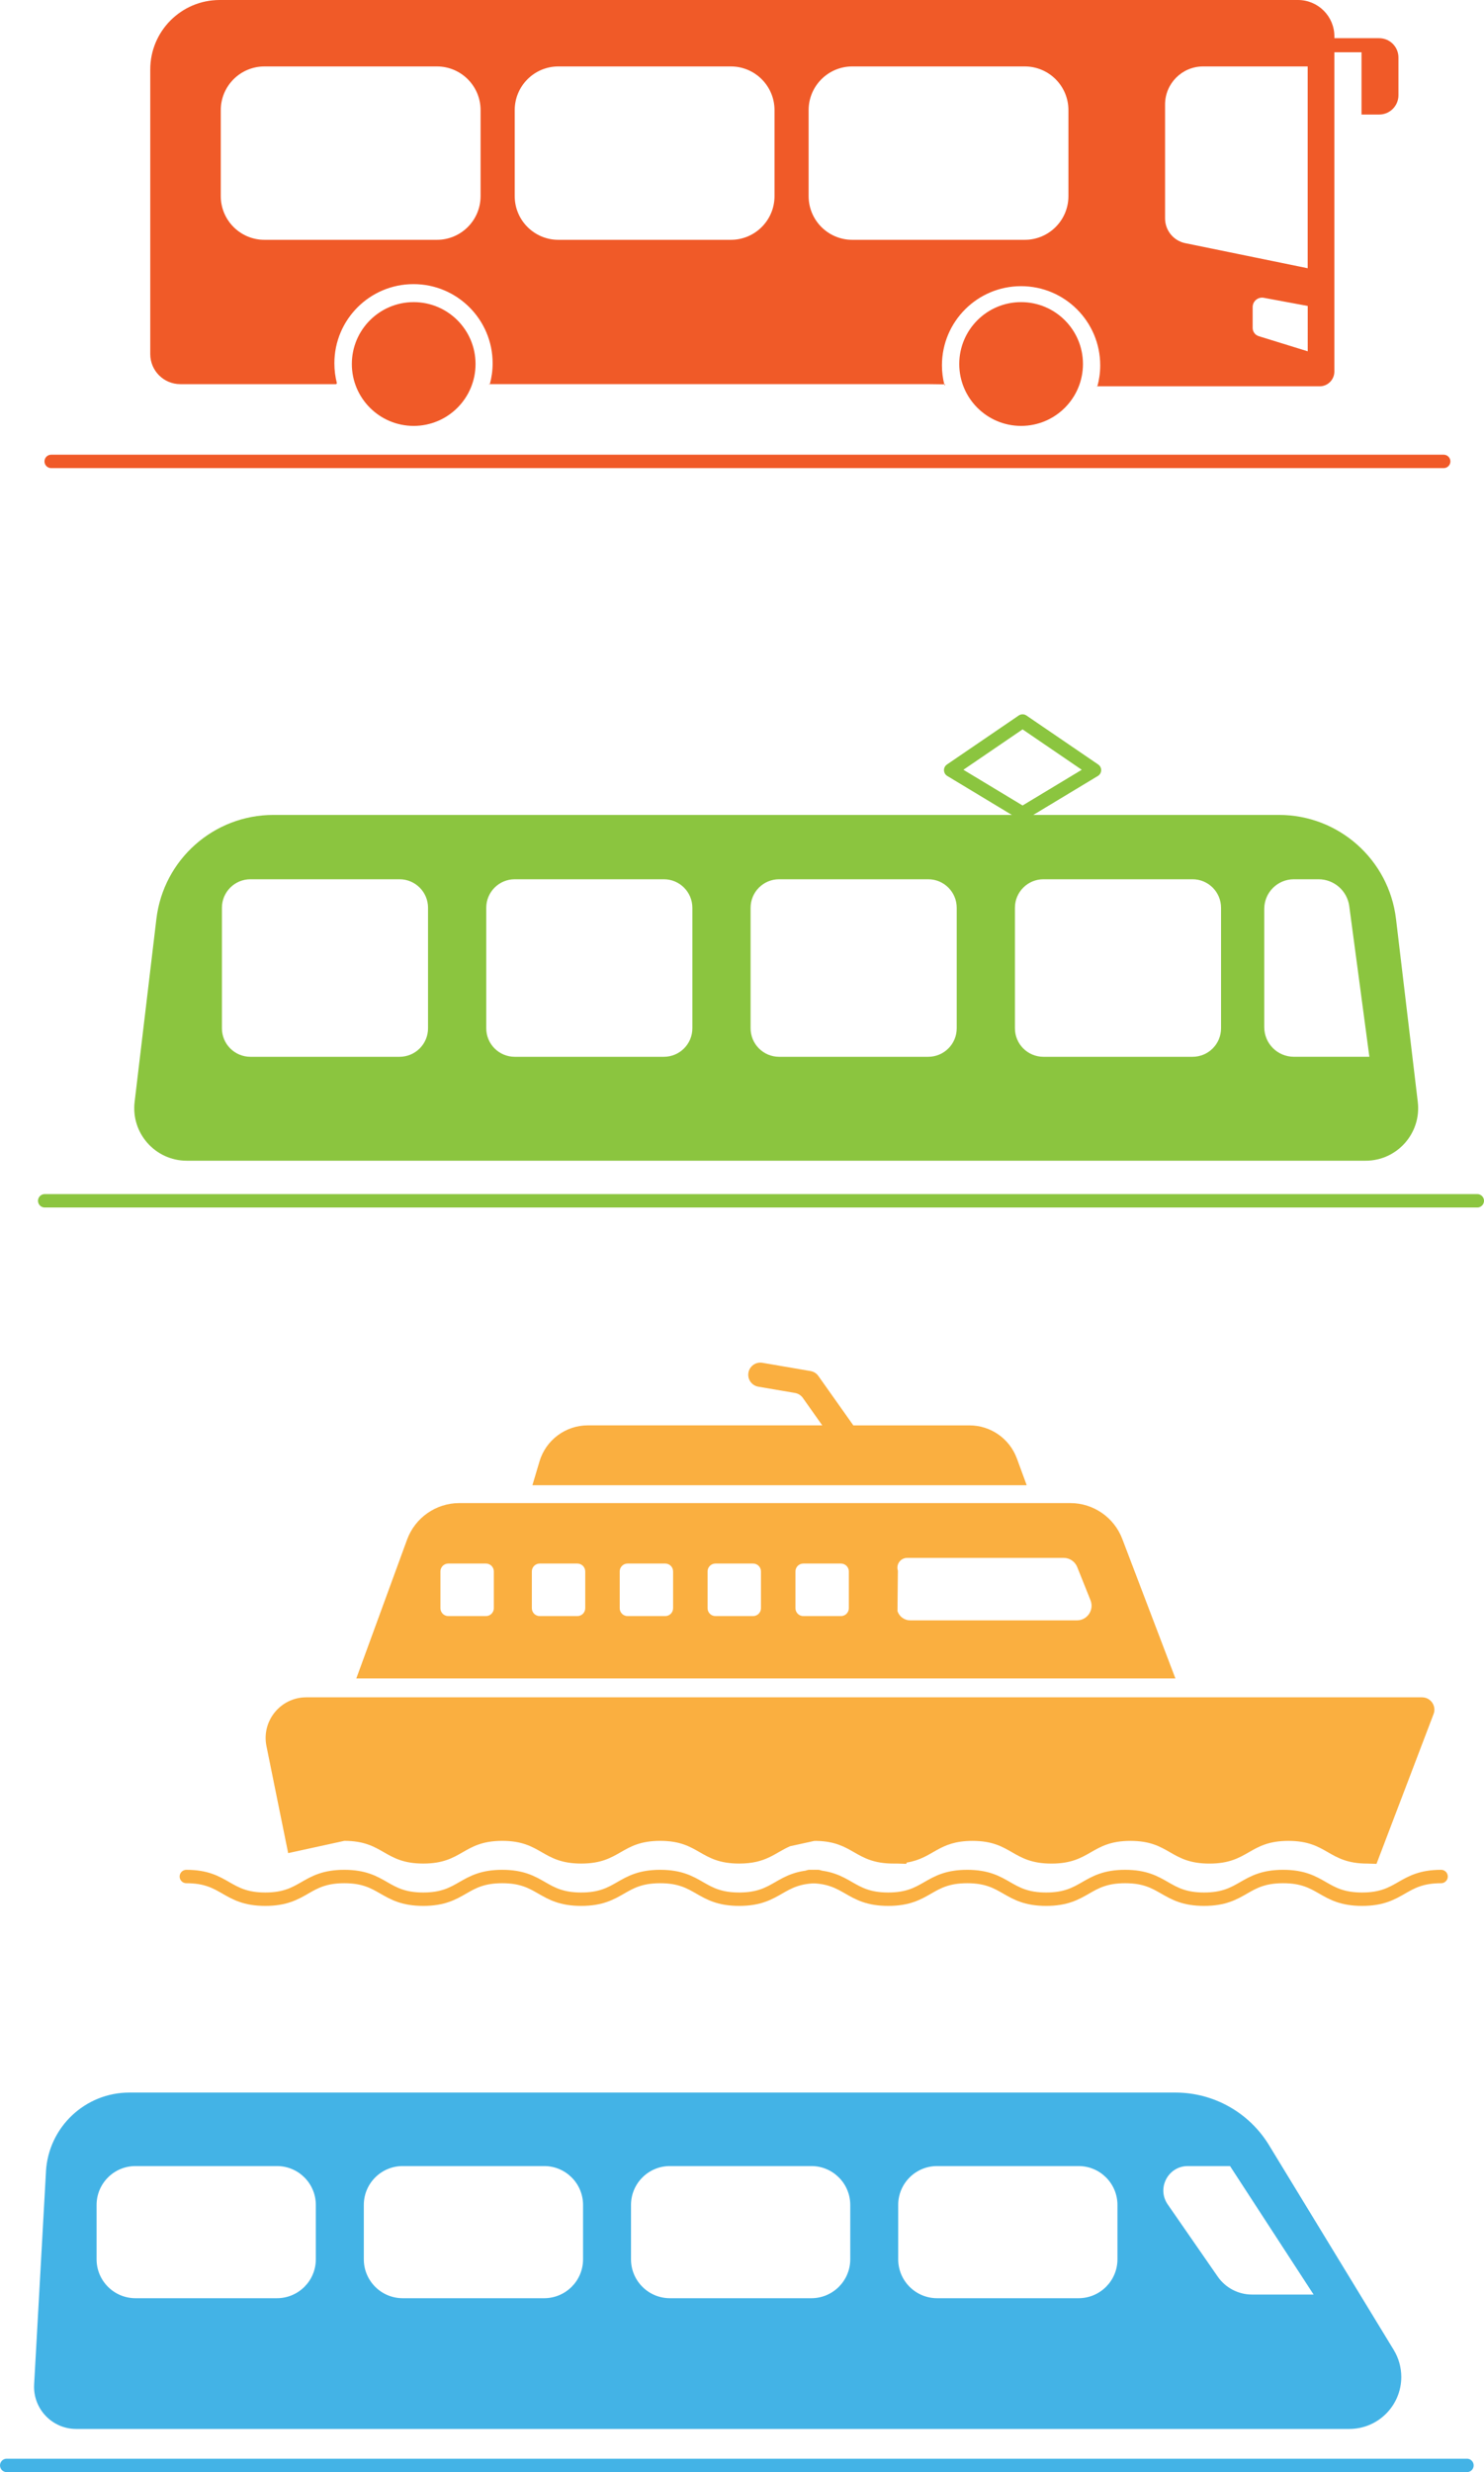
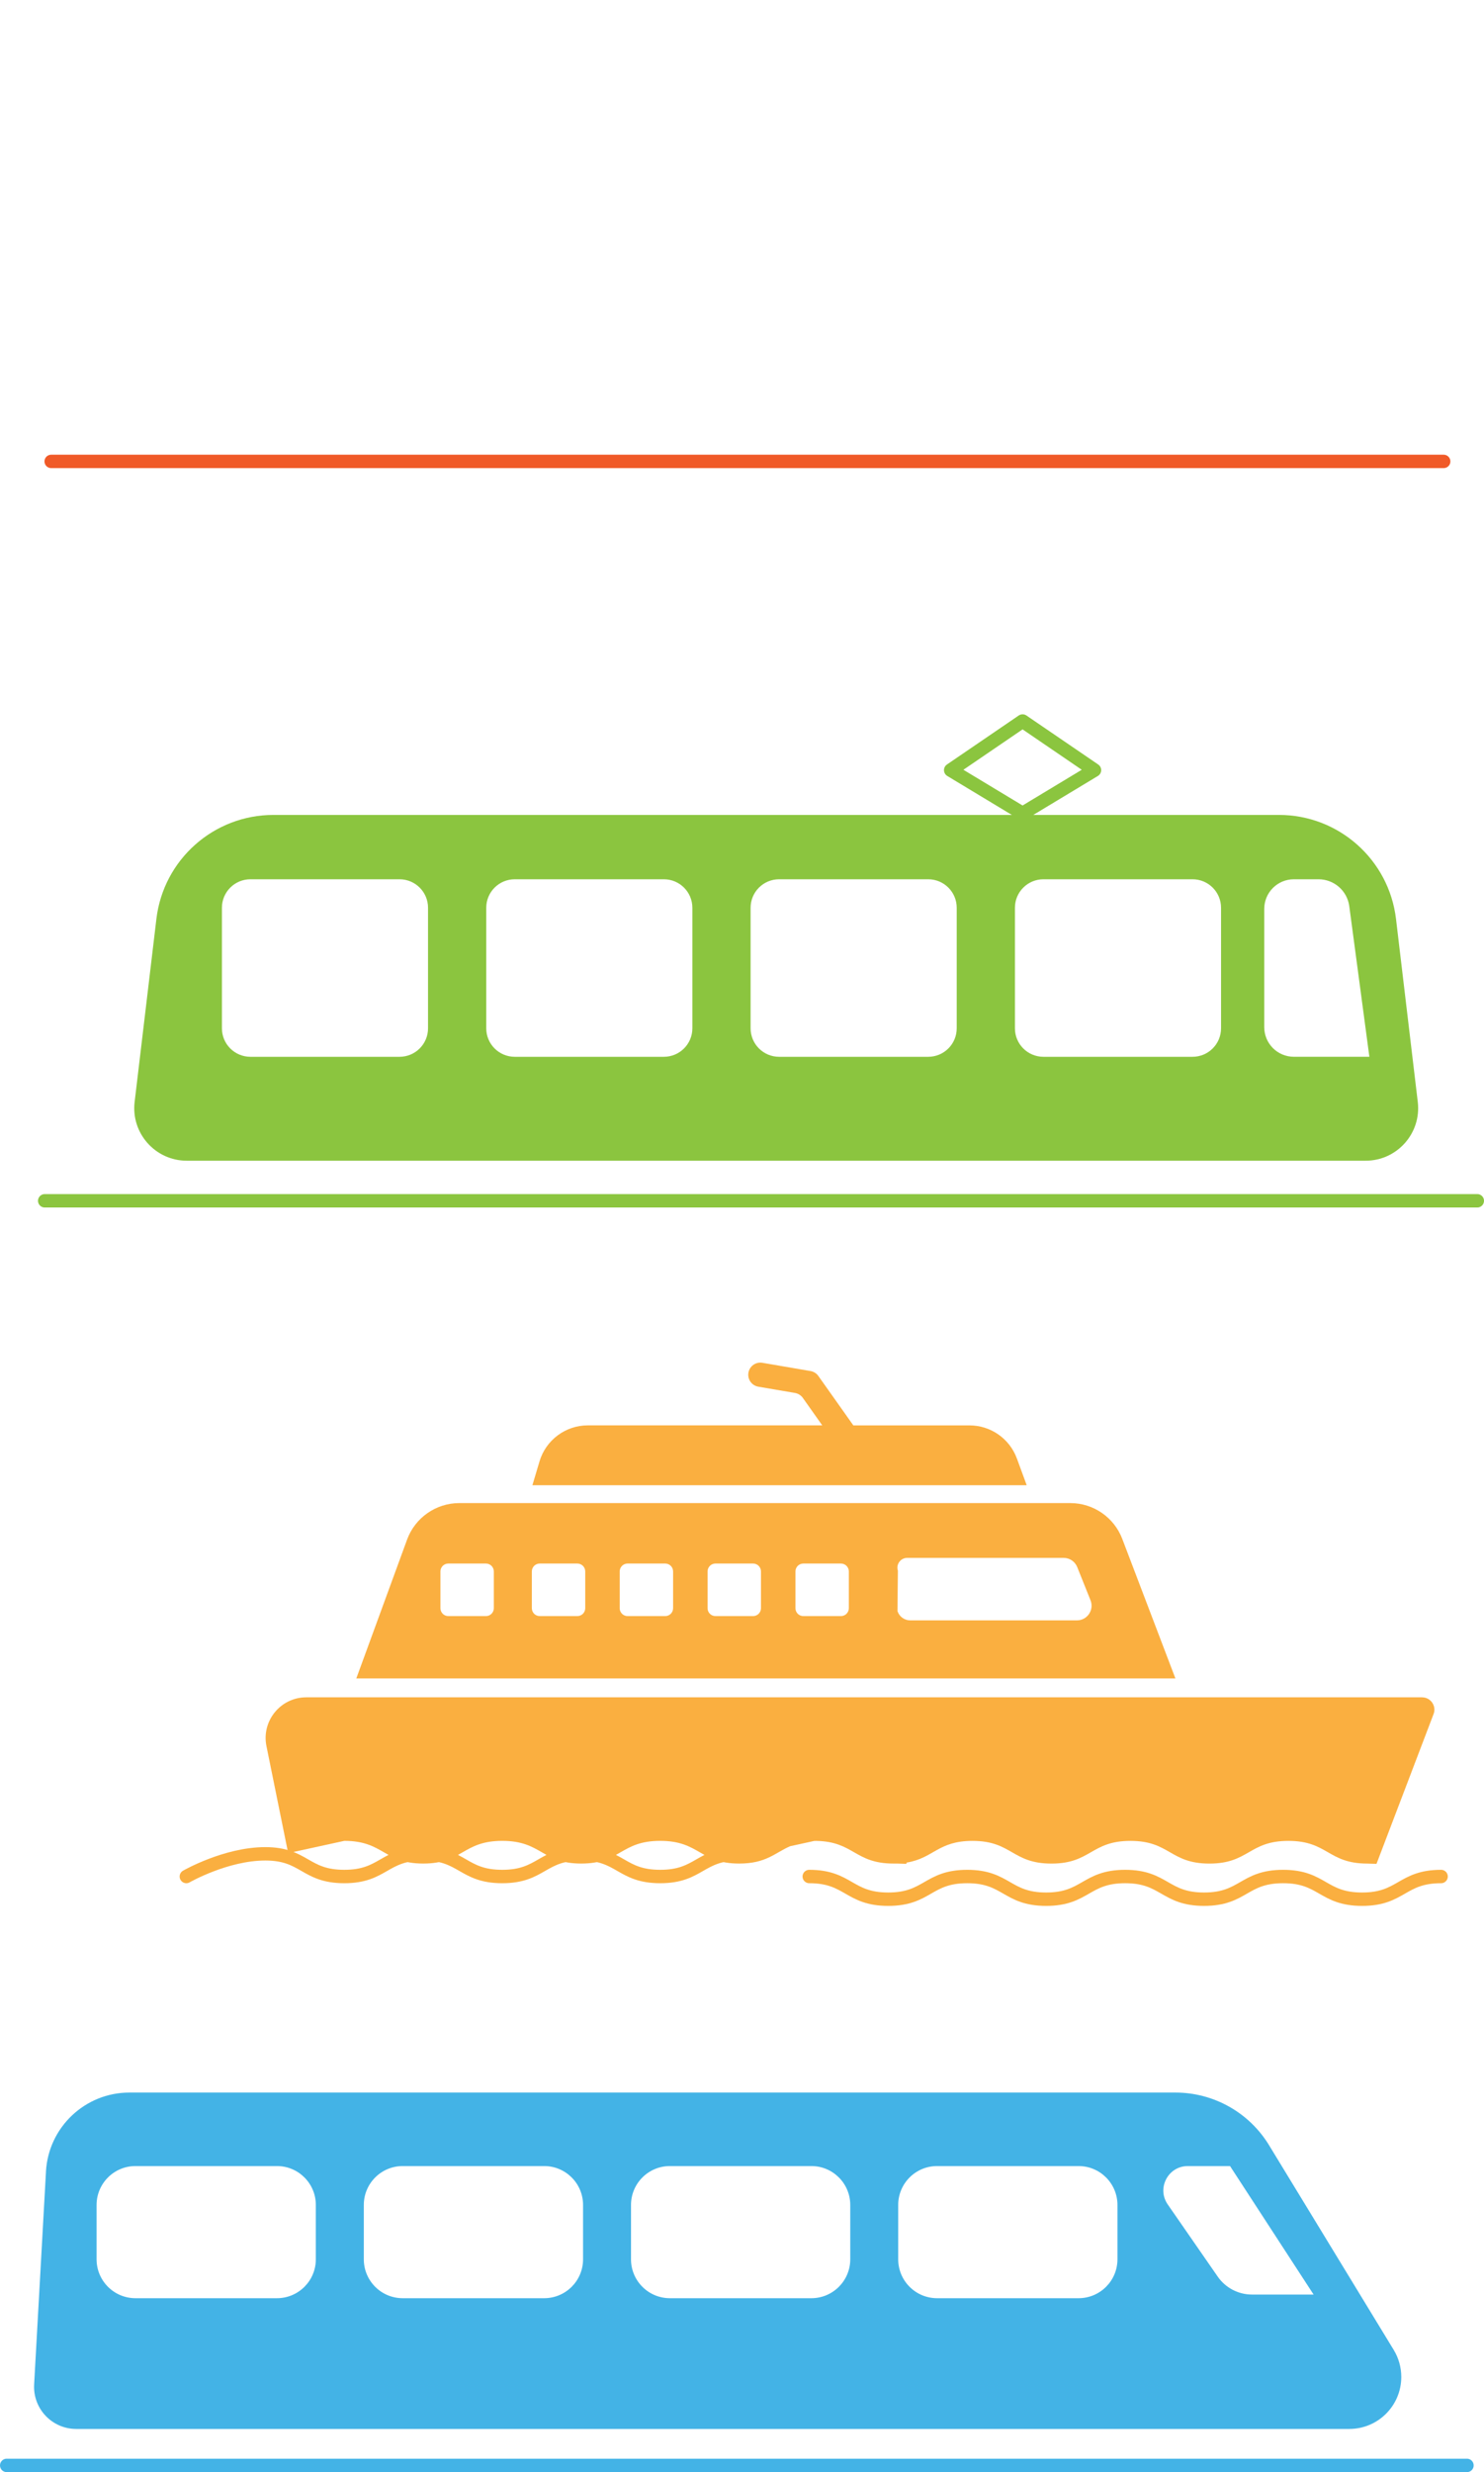
<svg xmlns="http://www.w3.org/2000/svg" id="Layer_2" data-name="Layer 2" viewBox="0 0 573.89 955.46">
  <defs>
    <style>
      .cls-1 {
        stroke-width: 5.27px;
      }

      .cls-1, .cls-2 {
        stroke: #8bc53f;
      }

      .cls-1, .cls-2, .cls-3, .cls-4, .cls-5 {
        fill: none;
        stroke-linecap: round;
        stroke-linejoin: round;
      }

      .cls-2, .cls-3, .cls-4, .cls-5 {
        stroke-width: 5.18px;
      }

      .cls-3 {
        stroke: #43b3e6;
      }

      .cls-4 {
        stroke: #f05a28;
      }

      .cls-6 {
        fill: #43b3e6;
      }

      .cls-7 {
        fill: #faaf40;
      }

      .cls-8 {
        fill: #f05a28;
      }

      .cls-9 {
        fill: #8bc53f;
      }

      .cls-5 {
        stroke: #faaf40;
      }
    </style>
  </defs>
  <g>
    <line class="cls-2" x1="17.29" y1="464.1" x2="571.3" y2="464.1" />
    <g>
      <polygon class="cls-1" points="395.45 314.39 367.69 297.65 395.45 278.71 423.21 297.65 395.45 314.39" />
      <path class="cls-9" d="M528.1,448.61H72.23c-12.17,0-21.61-10.63-20.17-22.71l8.42-70.74c2.73-22.93,22.18-40.2,45.27-40.2h388.84c23.09,0,42.54,17.27,45.27,40.2l8.42,70.74c1.44,12.08-8,22.71-20.17,22.71h-.01ZM521.79,350.24c-.8-5.96-5.88-10.41-11.9-10.41h-9.53c-6.33,0-11.45,5.13-11.45,11.45v45.71c0,6.33,5.13,11.45,11.45,11.45h29.2l-7.77-58.21h0ZM472.2,397.43v-46.58c0-6.09-4.94-11.02-11.02-11.02h-57.67c-6.09,0-11.02,4.94-11.02,11.02v46.58c0,6.09,4.94,11.02,11.02,11.02h57.67c6.09,0,11.02-4.94,11.02-11.02h0ZM369.98,397.43v-46.58c0-6.09-4.94-11.02-11.02-11.02h-57.67c-6.09,0-11.02,4.94-11.02,11.02v46.58c0,6.09,4.94,11.02,11.02,11.02h57.67c6.09,0,11.02-4.94,11.02-11.02ZM267.75,397.43v-46.58c0-6.09-4.94-11.02-11.02-11.02h-57.67c-6.09,0-11.02,4.94-11.02,11.02v46.58c0,6.09,4.94,11.02,11.02,11.02h57.67c6.09,0,11.02-4.94,11.02-11.02ZM165.53,397.43v-46.58c0-6.09-4.94-11.02-11.02-11.02h-57.67c-6.09,0-11.02,4.94-11.02,11.02v46.58c0,6.09,4.94,11.02,11.02,11.02h57.67c6.09,0,11.02-4.94,11.02-11.02Z" />
    </g>
  </g>
  <g>
    <line class="cls-3" x1="2.59" y1="952.87" x2="567.3" y2="952.87" />
    <path class="cls-6" d="M17.77,839.3c.96-17.13,15.13-30.54,32.29-30.54h404.49c14.79,0,28.51,7.71,36.21,20.34l48.21,79.12c1.92,3.15,2.93,6.77,2.93,10.46h0c0,11.1-9,20.09-20.09,20.09H29.46c-9.35,0-16.78-7.85-16.26-17.19l4.58-82.28h0ZM475.68,837.17h-16.33c-7.63,0-12.11,8.57-7.77,14.83l19.33,27.89c3.01,4.35,7.97,6.94,13.26,6.94h23.82l-32.32-49.67h0ZM362.39,888.24h54.71c8.31,0,15.04-6.73,15.04-15.04v-20.99c0-8.31-6.73-15.04-15.04-15.04h-54.71c-8.31,0-15.04,6.73-15.04,15.04v20.99c0,8.31,6.73,15.04,15.04,15.04ZM259.06,888.24h54.71c8.31,0,15.04-6.73,15.04-15.04v-20.99c0-8.31-6.73-15.04-15.04-15.04h-54.71c-8.31,0-15.04,6.73-15.04,15.04v20.99c0,8.31,6.73,15.04,15.04,15.04ZM155.73,888.24h54.71c8.31,0,15.04-6.73,15.04-15.04v-20.99c0-8.31-6.73-15.04-15.04-15.04h-54.71c-8.31,0-15.04,6.73-15.04,15.04v20.99c0,8.31,6.73,15.04,15.04,15.04h0ZM52.39,888.24h54.71c8.31,0,15.04-6.73,15.04-15.04v-20.99c0-8.31-6.73-15.04-15.04-15.04h-54.71c-8.31,0-15.04,6.73-15.04,15.04v20.99c0,8.31,6.73,15.04,15.04,15.04Z" />
  </g>
  <g>
    <line class="cls-4" x1="19.79" y1="178.33" x2="558.3" y2="178.33" />
-     <path class="cls-8" d="M183.9,140.69c0,13.21-10.71,23.92-23.92,23.92s-23.92-10.71-23.92-23.92,10.71-23.92,23.92-23.92,23.92,10.71,23.92,23.92ZM423.87,149.31h.17l-.15-.05v.05h-.02ZM424.37,149.43s.02-.08.03-.12h-.36l.33.12ZM189.39,148.64c.02-.06.03-.12.04-.17h-.53l.48.17h.01ZM364.98,149.26l.63-.71h-.43c.03.12.05.24.08.36l-.28.35ZM533.36,14.75h-17.33v-.68c0-7.77-6.3-14.07-14.07-14.07H84.95c-14.82,0-26.84,12.02-26.84,26.84v110.01c0,6.42,5.2,11.62,11.62,11.62h60.28l.28-.35c-.64-2.46-.98-5.04-.98-7.71,0-16.9,13.7-30.6,30.6-30.6s30.6,13.7,30.6,30.6c0,2.79-.38,5.49-1.08,8.05h169.64l6.1.08c-.58-2.35-.9-4.81-.9-7.34,0-16.9,13.7-30.6,30.6-30.6s30.6,13.7,30.6,30.6c0,2.81-.38,5.52-1.09,8.11h85.94c3.15,0,5.7-2.55,5.7-5.7V20.2h10.5v24.07h6.83c4.12,0,7.45-3.34,7.45-7.45v-14.61c0-4.12-3.34-7.45-7.45-7.45h0ZM394.88,116.77c-13.21,0-23.92,10.71-23.92,23.92s10.71,23.92,23.92,23.92,23.92-10.71,23.92-23.92-10.71-23.92-23.92-23.92ZM450.55,84.41v-44.02c0-8.12,6.58-14.71,14.71-14.71h40.44v77.99l-47.32-9.68c-4.56-.93-7.83-4.94-7.83-9.59h0ZM312.71,75.8v-33.23c0-9.33,7.56-16.89,16.89-16.89h66.69c9.33,0,16.89,7.56,16.89,16.89v33.23c0,9.33-7.56,16.89-16.89,16.89h-66.69c-9.33,0-16.89-7.56-16.89-16.89ZM199.05,75.8v-33.23c0-9.33,7.56-16.89,16.89-16.89h66.69c9.33,0,16.89,7.56,16.89,16.89v33.23c0,9.33-7.56,16.89-16.89,16.89h-66.69c-9.33,0-16.89-7.56-16.89-16.89h0ZM85.38,75.8v-33.23c0-9.33,7.56-16.89,16.89-16.89h66.69c9.33,0,16.89,7.56,16.89,16.89v33.23c0,9.33-7.56,16.89-16.89,16.89h-66.69c-9.33,0-16.89-7.56-16.89-16.89ZM505.72,135.78l-18.94-5.85c-1.4-.43-2.35-1.72-2.35-3.18v-8.07c0-2.28,2.07-4,4.31-3.58l16.98,3.15" />
  </g>
  <g>
    <path class="cls-5" d="M312.95,725.26c15.27,0,15.27,8.77,30.54,8.77s15.27-8.77,30.54-8.77,15.27,8.77,30.54,8.77,15.27-8.77,30.54-8.77,15.27,8.77,30.54,8.77,15.27-8.77,30.55-8.77,15.27,8.77,30.55,8.77,15.27-8.77,30.55-8.77" />
-     <path class="cls-5" d="M72.06,725.26c15.27,0,15.27,8.77,30.54,8.77s15.27-8.77,30.54-8.77,15.27,8.77,30.54,8.77,15.27-8.77,30.54-8.77,15.27,8.77,30.54,8.77,15.27-8.77,30.55-8.77,15.27,8.77,30.55,8.77,15.27-8.77,30.55-8.77" />
+     <path class="cls-5" d="M72.06,725.26s15.27-8.77,30.54-8.77,15.27,8.77,30.54,8.77,15.27-8.77,30.54-8.77,15.27,8.77,30.54,8.77,15.27-8.77,30.55-8.77,15.27,8.77,30.55,8.77,15.27-8.77,30.55-8.77" />
    <g>
      <path class="cls-7" d="M549.98,656H118.46c-9.95,0-17.4,9.12-15.42,18.86l8.4,41.36,21.71-4.74c15.27,0,15.27,8.77,30.54,8.77s15.27-8.77,30.54-8.77,15.27,8.77,30.54,8.77,15.27-8.77,30.54-8.77,15.27,8.77,30.54,8.77c10.46,0,13.76-4.11,19.71-6.7l9.28-2.03c.28,0,.57-.02.86-.02,14.56.27,14.81,8.75,29.84,8.75.24,0,.47,0,.7,0,.23,0,.46,0,.7,0l3.52.11.19-.49c10.4-1.69,12.09-8.38,25.43-8.38,15.27,0,15.27,8.77,30.54,8.77s15.27-8.77,30.54-8.77,15.27,8.77,30.54,8.77,15.27-8.77,30.55-8.77,15.27,8.77,30.55,8.77l3.52.11,21.99-57.7c1.37-3.14-.93-6.66-4.36-6.66h.03Z" />
      <path class="cls-7" d="M177.63,580.93h236.27c8.93,0,16.93,5.51,20.11,13.86l20.54,53.91H137.79l19.63-53.64c3.1-8.48,11.18-14.13,20.21-14.13ZM421.73,618.51l-5.15-12.85c-.86-2.15-2.94-3.55-5.25-3.55h-60.49c-2.57,0-4.4,2.5-3.61,4.95l-.16,15.61c.69,2.14,2.68,3.59,4.92,3.59h64.48c4,0,6.74-4.04,5.25-7.76h0ZM328.26,621.56v-14.21c0-1.69-1.37-3.05-3.05-3.05h-14.55c-1.69,0-3.05,1.37-3.05,3.05v14.21c0,1.69,1.37,3.05,3.05,3.05h14.55c1.69,0,3.05-1.37,3.05-3.05ZM294.28,621.56v-14.21c0-1.69-1.37-3.05-3.05-3.05h-14.55c-1.69,0-3.05,1.37-3.05,3.05v14.21c0,1.69,1.37,3.05,3.05,3.05h14.55c1.69,0,3.05-1.37,3.05-3.05ZM260.3,621.56v-14.21c0-1.69-1.37-3.05-3.05-3.05h-14.55c-1.69,0-3.05,1.37-3.05,3.05v14.21c0,1.69,1.37,3.05,3.05,3.05h14.55c1.69,0,3.05-1.37,3.05-3.05ZM226.32,621.56v-14.21c0-1.69-1.37-3.05-3.05-3.05h-14.55c-1.69,0-3.05,1.37-3.05,3.05v14.21c0,1.69,1.37,3.05,3.05,3.05h14.55c1.69,0,3.05-1.37,3.05-3.05ZM190.97,621.56v-14.21c0-1.69-1.37-3.05-3.05-3.05h-14.55c-1.69,0-3.05,1.37-3.05,3.05v14.21c0,1.69,1.37,3.05,3.05,3.05h14.55c1.69,0,3.05-1.37,3.05-3.05Z" />
      <path class="cls-7" d="M393.24,563.69c-2.82-7.68-10.14-12.79-18.33-12.79h-44.91l-13.52-19.09c-.72-1.02-1.81-1.7-3.04-1.91l-18.6-3.19c-2.55-.44-4.98,1.28-5.41,3.83h0c-.44,2.55,1.28,4.98,3.83,5.41l14.17,2.42c1.23.21,2.32.9,3.04,1.91l7.51,10.61h-90.64c-8.64,0-16.25,5.68-18.71,13.95l-2.74,9.19h191.15l-3.8-10.36v.02Z" />
    </g>
  </g>
</svg>